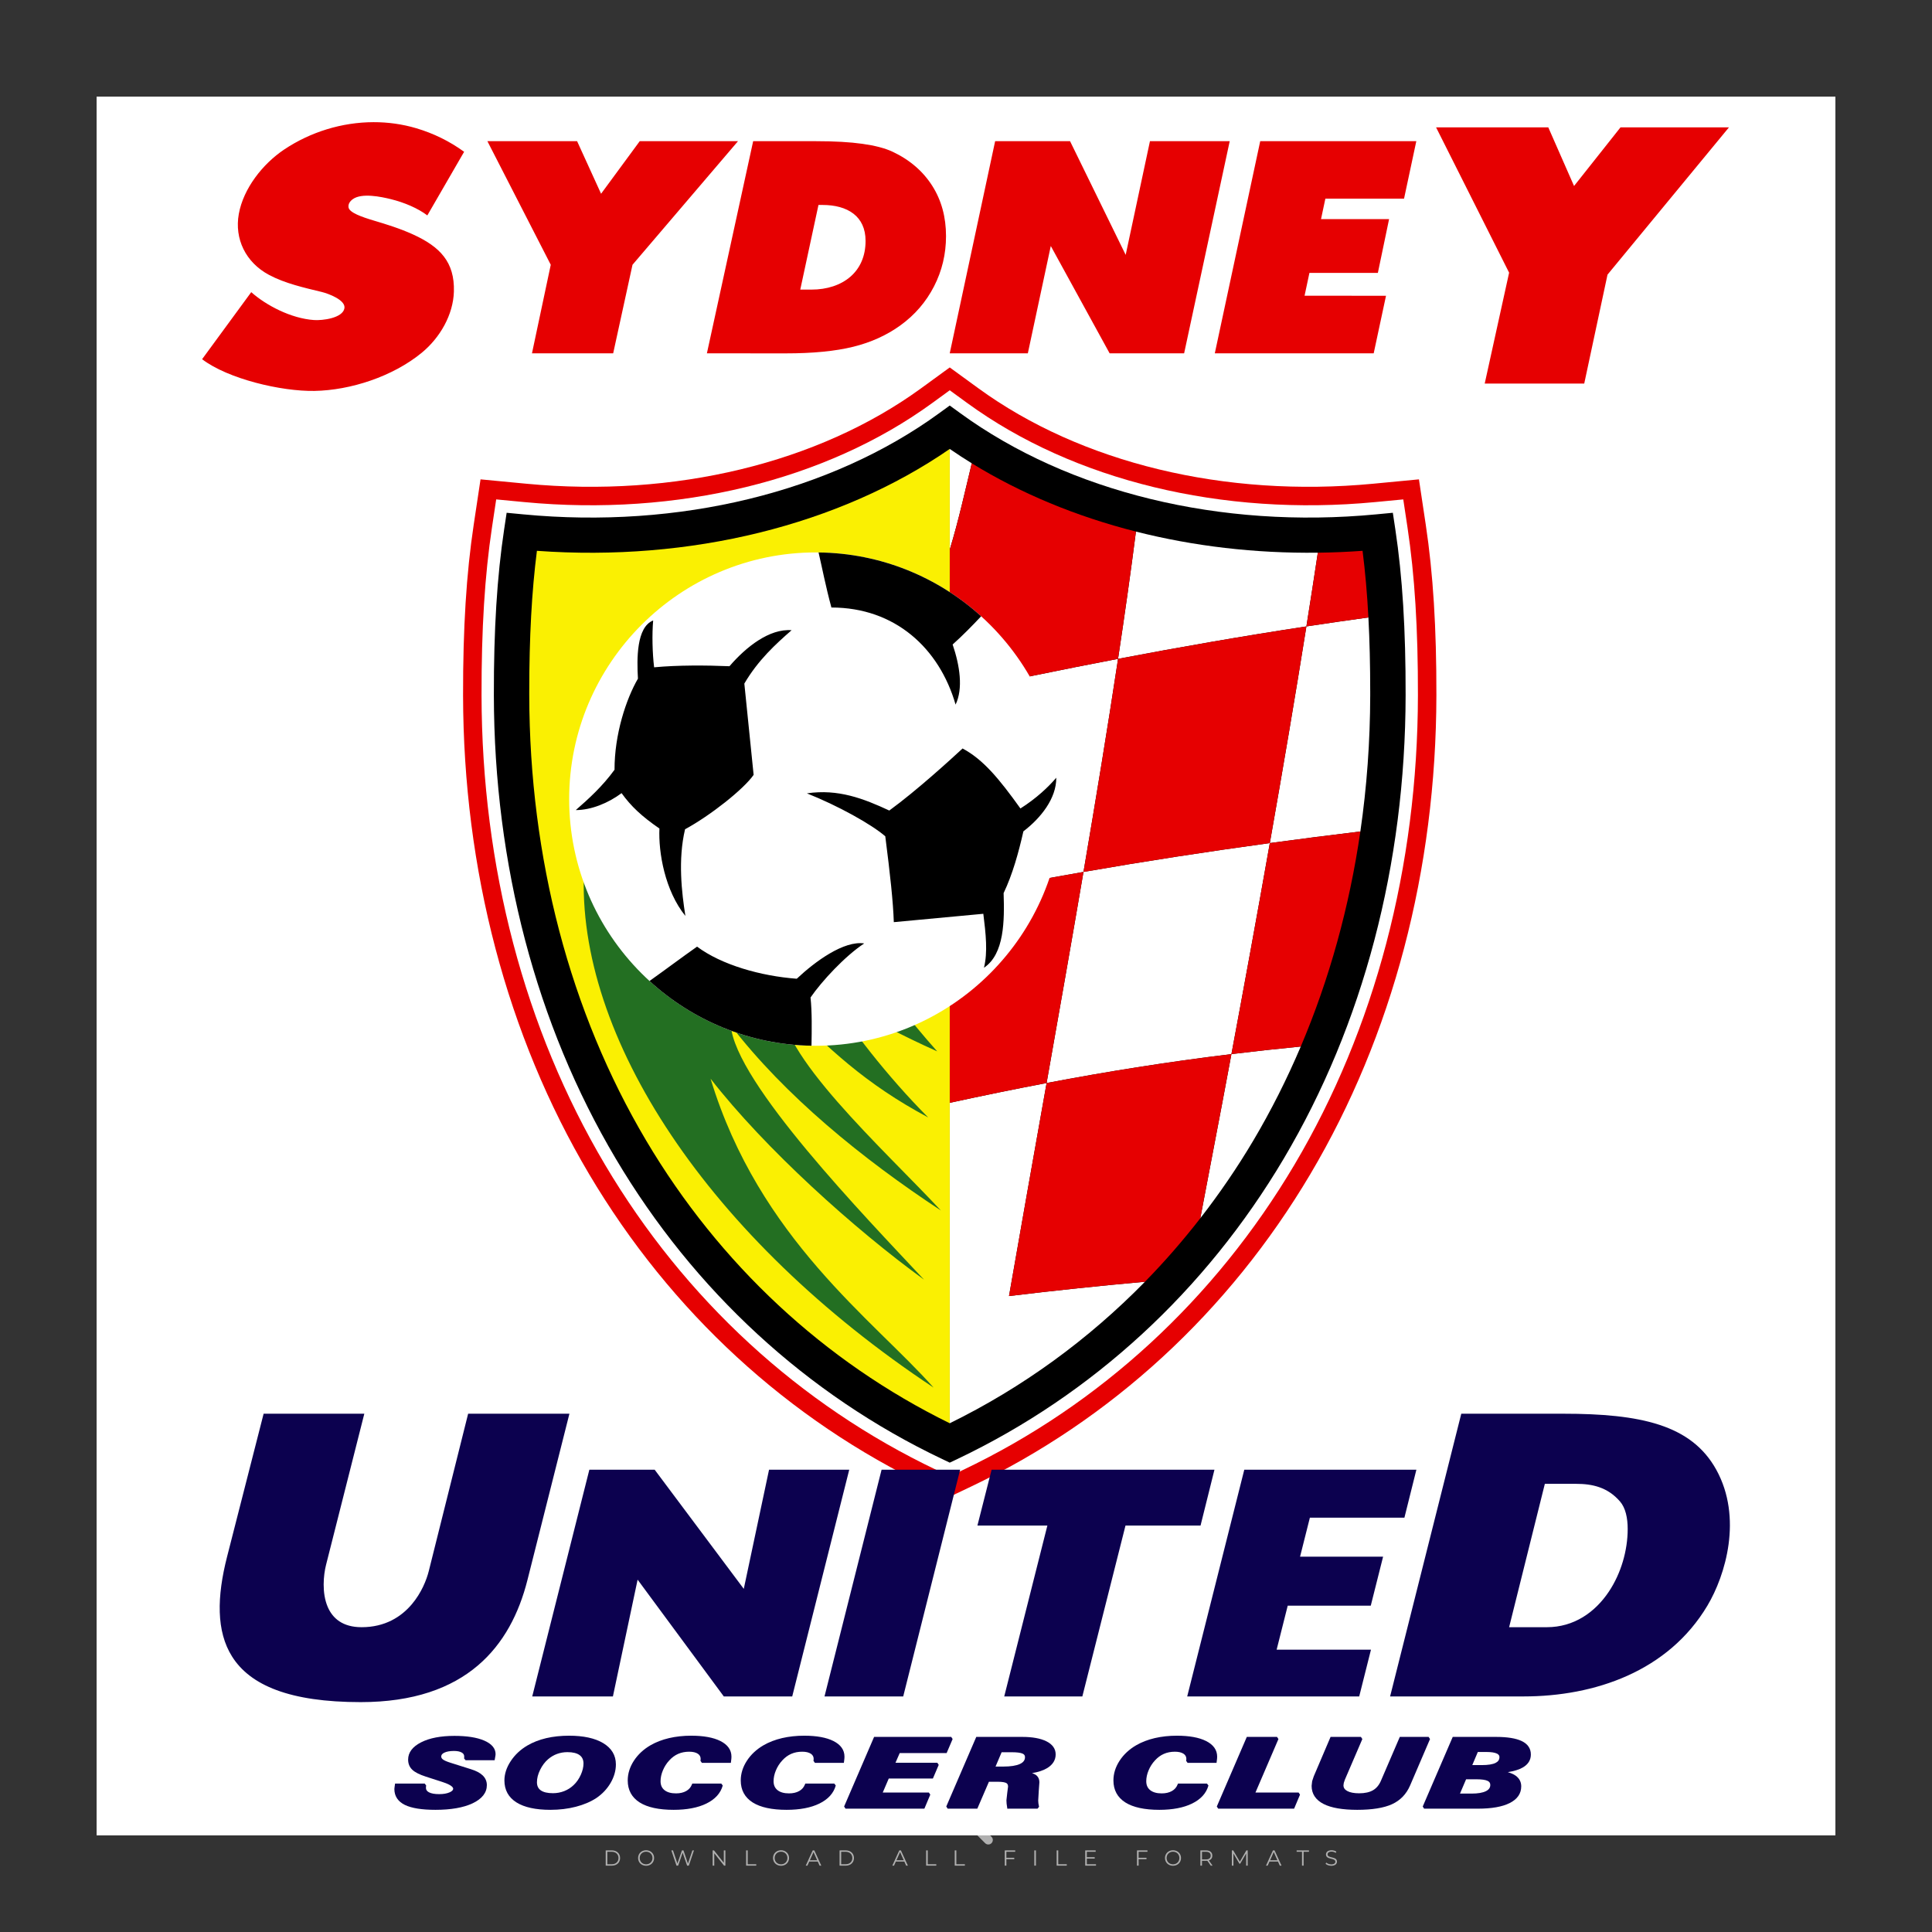
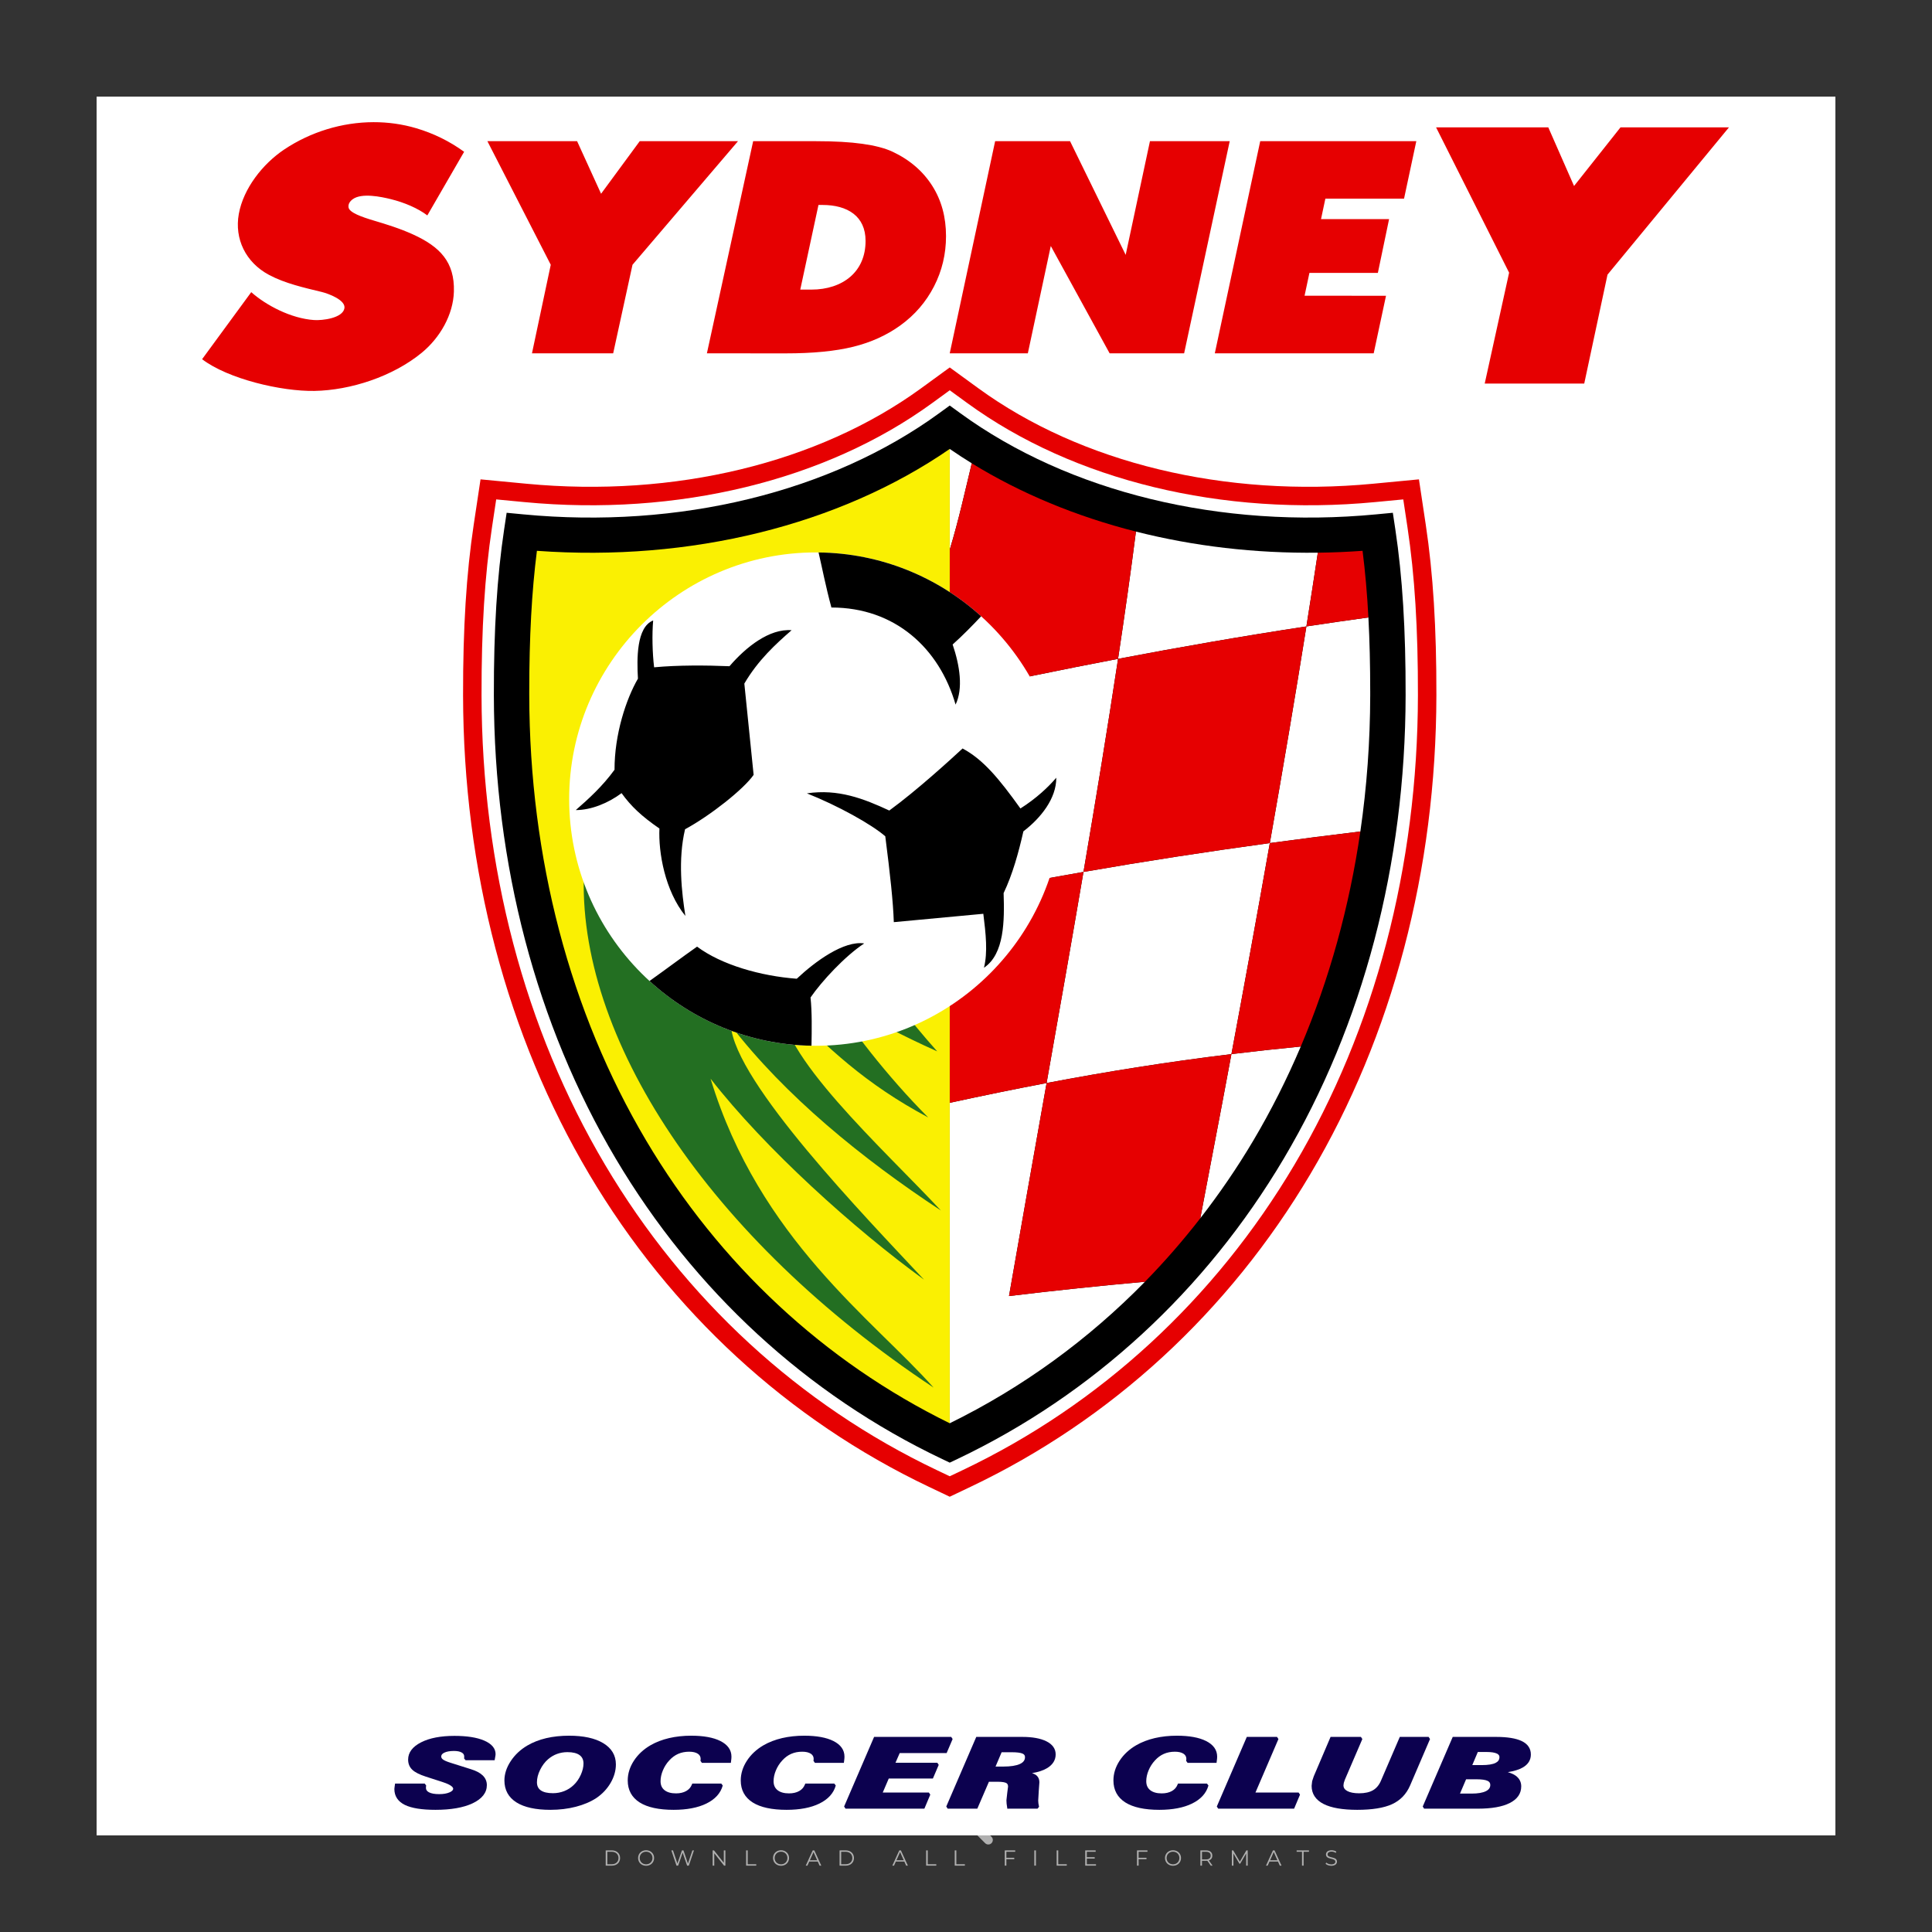
<svg xmlns="http://www.w3.org/2000/svg" version="1.1" id="Layer_1" x="0px" y="0px" viewBox="0 0 500 500" style="enable-background:new 0 0 500 500;" xml:space="preserve">
  <rect x="0" y="0" width="500" height="500" fill="#333333" stroke="none" />
  <g id="watermark_1_">
    <g>
      <g id="watermark" style="opacity:0.61;">
        <g>
          <g>
            <g>
              <g>
                <polygon style="fill:#FFFFFF;" points="213.765,461.172 208.204,474.017 205.268,474.017 199.726,461.172 202.938,461.172          206.846,470.347 210.81,461.172        " />
              </g>
              <g>
                <path style="fill:#FFFFFF;" d="M223.507,469.741h-7.469c0.275,1.23,1.321,1.982,2.826,1.982c1.046,0,1.798-0.312,2.477-0.954         l1.523,1.651c-0.917,1.046-2.294,1.597-4.074,1.597c-3.413,0-5.634-2.147-5.634-5.083c0-2.954,2.257-5.083,5.267-5.083         c2.899,0,5.138,1.945,5.138,5.12C223.562,469.191,223.526,469.503,223.507,469.741 M216.002,468.071h4.863         c-0.202-1.248-1.138-2.055-2.422-2.055C217.139,466.016,216.204,466.805,216.002,468.071" />
              </g>
              <g>
                <path style="fill:#FFFFFF;" d="M224.735,468.934c0-2.973,2.294-5.083,5.505-5.083c2.074,0,3.707,0.899,4.423,2.514         l-2.22,1.193c-0.532-0.936-1.321-1.358-2.221-1.358c-1.45,0-2.587,1.009-2.587,2.734c0,1.725,1.138,2.734,2.587,2.734         c0.899,0,1.688-0.404,2.221-1.358l2.22,1.211c-0.716,1.578-2.349,2.495-4.423,2.495         C227.029,474.017,224.735,471.907,224.735,468.934" />
              </g>
              <g>
                <path style="fill:#FFFFFF;" d="M242.828,473.393c-0.587,0.422-1.45,0.624-2.331,0.624c-2.33,0-3.688-1.193-3.688-3.542         v-4.055h-1.523v-2.202h1.523v-2.404h2.863v2.404h2.459v2.202h-2.459v4.019c0,0.844,0.458,1.303,1.229,1.303         c0.422,0,0.844-0.128,1.156-0.367L242.828,473.393z" />
              </g>
            </g>
            <g>
              <path style="fill:#FFFFFF;" d="M262.474,463.997v2.643c-0.238-0.018-0.422-0.037-0.642-0.037        c-1.578,0-2.624,0.862-2.624,2.753v4.661h-2.863v-9.873h2.734v1.303C259.776,464.493,260.951,463.997,262.474,463.997" />
            </g>
            <g>
              <path style="fill:#FFFFFF;" d="M263.299,472.53l1.009-2.239c1.083,0.789,2.697,1.339,4.239,1.339        c1.762,0,2.477-0.587,2.477-1.376c0-2.404-7.469-0.752-7.469-5.524c0-2.184,1.762-4,5.413-4c1.615,0,3.267,0.385,4.459,1.138        l-0.918,2.257c-1.193-0.679-2.422-1.009-3.56-1.009c-1.761,0-2.44,0.66-2.44,1.468c0,2.367,7.468,0.734,7.468,5.45        c0,2.147-1.78,3.982-5.45,3.982C266.492,474.017,264.437,473.411,263.299,472.53" />
            </g>
            <g>
              <path style="fill:#FFFFFF;" d="M285.428,469.741h-7.469c0.275,1.23,1.321,1.982,2.826,1.982c1.046,0,1.798-0.312,2.477-0.954        l1.523,1.651c-0.918,1.046-2.294,1.597-4.074,1.597c-3.413,0-5.634-2.147-5.634-5.083c0-2.954,2.257-5.083,5.267-5.083        c2.9,0,5.138,1.945,5.138,5.12C285.484,469.191,285.447,469.503,285.428,469.741 M277.923,468.071h4.863        c-0.202-1.248-1.138-2.055-2.422-2.055C279.061,466.016,278.125,466.805,277.923,468.071" />
            </g>
            <g>
-               <path style="fill:#FFFFFF;" d="M297.007,469.741h-7.469c0.275,1.23,1.321,1.982,2.826,1.982c1.046,0,1.798-0.312,2.477-0.954        l1.523,1.651c-0.918,1.046-2.294,1.597-4.074,1.597c-3.413,0-5.634-2.147-5.634-5.083c0-2.954,2.257-5.083,5.267-5.083        c2.899,0,5.138,1.945,5.138,5.12C297.062,469.191,297.025,469.503,297.007,469.741 M289.501,468.071h4.863        c-0.202-1.248-1.138-2.055-2.422-2.055C290.639,466.016,289.703,466.805,289.501,468.071" />
-             </g>
+               </g>
            <g>
              <polygon style="fill:#FFFFFF;" points="303.208,470.145 301.831,471.503 301.831,474.017 298.969,474.017 298.969,460.401         301.831,460.401 301.831,468.108 306.016,464.144 309.429,464.144 305.318,468.328 309.796,474.017 306.327,474.017       " />
            </g>
            <g>
              <path style="fill:#FFFFFF;" d="M256.601,475.359L256.601,475.359l-2.86-2.86c-0.435,0.508-0.953,0.943-1.534,1.284        c-0.092,0.069-0.186,0.136-0.283,0.199l3.027,3.027c0.456,0.456,1.195,0.456,1.65,0        C257.057,476.554,257.057,475.815,256.601,475.359" />
            </g>
            <g>
              <path style="fill:#FFFFFF;" d="M249.984,463.244c0.221-0.173,0.495-0.281,0.797-0.281c0.042,0,0.083,0.002,0.124,0.006        c-0.214-0.156-0.478-0.249-0.764-0.249c-0.395,0-0.744,0.18-0.981,0.458c-0.051,0-0.1,0.006-0.151,0.008        c0.039-0.077,0.064-0.162,0.064-0.255c0-0.234-0.143-0.434-0.346-0.519c0.087,0.126,0.138,0.279,0.138,0.445        c0,0.122-0.031,0.237-0.081,0.341c-2.811,0.201-5.03,2.539-5.03,5.4c0,2.993,2.426,5.42,5.42,5.42        c2.993,0,5.42-2.426,5.42-5.42C254.595,465.879,252.593,463.635,249.984,463.244 M247.983,464.656        c0.435,0,0.844,0.112,1.199,0.309c0.374-0.245,0.82-0.387,1.299-0.387c0.711,0,1.348,0.312,1.784,0.806        c-0.435-0.379-1.004-0.61-1.627-0.61c-0.449,0-0.87,0.12-1.234,0.329c-0.079,0.046-0.156,0.096-0.229,0.15        c-0.065-0.048-0.133-0.093-0.204-0.134c-0.369-0.219-0.8-0.344-1.26-0.344c-0.3,0-0.588,0.054-0.854,0.152        C247.196,464.754,247.578,464.656,247.983,464.656 M251.772,469.098c0.115,0.305,0.181,0.634,0.181,0.979        c0,1.534-1.244,2.777-2.778,2.777c-1.534,0-2.777-1.243-2.777-2.777c0-0.345,0.066-0.674,0.181-0.979        c-0.62-0.382-1.035-1.064-1.035-1.846c0-1.197,0.971-2.168,2.168-2.168c0.565,0,1.078,0.218,1.463,0.572        c0.386-0.354,0.899-0.572,1.464-0.572c1.197,0,2.168,0.971,2.168,2.168C252.807,468.034,252.392,468.716,251.772,469.098" />
            </g>
            <g>
              <path style="fill:#FFFFFF;" d="M251.666,467.061c0,0.497-0.404,0.901-0.901,0.901c-0.497,0-0.901-0.404-0.901-0.901        s0.404-0.901,0.901-0.901c0.101,0,0.197,0.017,0.287,0.047c-0.03,0.062-0.045,0.132-0.045,0.204        c0,0.273,0.221,0.494,0.494,0.494c0.05,0,0.099-0.008,0.146-0.022C251.66,466.941,251.666,467,251.666,467.061" />
            </g>
            <g>
              <path style="fill:#FFFFFF;" d="M248.255,467.061c0,0.376-0.305,0.681-0.681,0.681c-0.376,0-0.681-0.305-0.681-0.681        s0.305-0.681,0.681-0.681c0.076,0,0.149,0.013,0.217,0.035c-0.023,0.047-0.034,0.1-0.034,0.155        c0,0.206,0.167,0.374,0.374,0.374c0.038,0,0.075-0.006,0.11-0.017C248.25,466.97,248.255,467.015,248.255,467.061" />
            </g>
            <g>
              <g>
                <g>
                  <rect x="242.908" y="467.83" style="fill:#FFFFFF;" width="0.616" height="0.616" />
                </g>
                <g>
                  <rect x="254.827" y="467.83" style="fill:#FFFFFF;" width="0.616" height="0.616" />
                </g>
                <g>
                  <path style="fill:#FFFFFF;" d="M255.205,468.082h-0.14c0-3.248-2.642-5.89-5.89-5.89c-3.248,0-5.89,2.642-5.89,5.89h-0.14          c0-1.611,0.627-3.125,1.766-4.264c1.139-1.139,2.653-1.766,4.264-1.766c1.611,0,3.125,0.627,4.264,1.766          C254.578,464.957,255.205,466.471,255.205,468.082" />
                </g>
              </g>
              <g>
                <rect x="248.868" y="461.814" style="fill:#FFFFFF;" width="0.616" height="0.616" />
              </g>
              <g>
                <rect x="244.95" y="462.052" style="fill:#FFFFFF;" width="8.45" height="0.14" />
              </g>
              <g>
-                 <path style="fill:#FFFFFF;" d="M245.174,462.15c0,0.108-0.088,0.196-0.196,0.196c-0.108,0-0.196-0.088-0.196-0.196         c0-0.108,0.088-0.196,0.196-0.196C245.086,461.954,245.174,462.042,245.174,462.15" />
-               </g>
+                 </g>
              <g>
                <path style="fill:#FFFFFF;" d="M253.596,462.15c0,0.108-0.088,0.196-0.196,0.196c-0.108,0-0.196-0.088-0.196-0.196         c0-0.108,0.088-0.196,0.196-0.196C253.509,461.954,253.596,462.042,253.596,462.15" />
              </g>
            </g>
          </g>
          <g>
            <path style="fill:#FFFFFF;" d="M314.356,473.409c0,1.559-2.364,1.559-2.364,0C311.993,471.851,314.356,471.851,314.356,473.409       z" />
          </g>
          <g>
            <g>
              <g>
                <path style="fill:#FFFFFF;" d="M161.739,466.549l1.772,6.088l1.855-6.088h2.215l-2.823,8.14h-2.33l-0.837-2.396l-0.722-2.708         l-0.722,2.708l-0.837,2.396h-2.33l-2.839-8.14h2.231l1.855,6.088l1.756-6.088H161.739z" />
              </g>
              <g>
                <path style="fill:#FFFFFF;" d="M176.713,466.549l1.772,6.088l1.855-6.088h2.215l-2.823,8.14h-2.33l-0.837-2.396l-0.722-2.708         l-0.722,2.708l-0.837,2.396h-2.33l-2.839-8.14h2.231l1.855,6.088l1.756-6.088H176.713z" />
              </g>
              <g>
                <path style="fill:#FFFFFF;" d="M191.687,466.549l1.772,6.088l1.855-6.088h2.215l-2.823,8.14h-2.33l-0.837-2.396l-0.722-2.708         l-0.722,2.708l-0.837,2.396h-2.33l-2.839-8.14h2.231l1.855,6.088l1.756-6.088H191.687z" />
              </g>
            </g>
            <g>
              <path style="fill:#FFFFFF;" d="M200.908,473.52c0,1.559-2.364,1.559-2.364,0C198.545,471.962,200.908,471.962,200.908,473.52z        " />
            </g>
            <g>
              <path style="fill:#FFFFFF;" d="M322.71,473.409c-0.935,0.919-1.919,1.28-3.117,1.28c-2.346,0-4.3-1.411-4.3-4.282        s1.953-4.284,4.3-4.284c1.149,0,2.035,0.329,2.921,1.199l-1.264,1.329c-0.476-0.428-1.066-0.64-1.623-0.64        c-1.346,0-2.33,0.985-2.33,2.396c0,1.542,1.05,2.362,2.297,2.362c0.64,0,1.28-0.18,1.772-0.672L322.71,473.409z" />
            </g>
            <g>
              <path style="fill:#FFFFFF;" d="M331.805,470.472c0,2.33-1.591,4.217-4.217,4.217c-2.626,0-4.201-1.887-4.201-4.217        c0-2.314,1.609-4.217,4.185-4.217C330.149,466.255,331.805,468.158,331.805,470.472z M325.389,470.472        c0,1.231,0.739,2.38,2.199,2.38c1.46,0,2.199-1.149,2.199-2.38c0-1.215-0.854-2.396-2.199-2.396        C326.144,468.077,325.389,469.258,325.389,470.472z" />
            </g>
            <g>
              <path style="fill:#FFFFFF;" d="M338.572,474.689v-4.332c0-1.068-0.559-2.035-1.658-2.035c-1.082,0-1.722,0.967-1.722,2.035        v4.332h-2.003v-8.107h1.855l0.148,0.985c0.426-0.82,1.362-1.116,2.133-1.116c0.969,0,1.937,0.394,2.396,1.51        c0.723-1.149,1.658-1.478,2.708-1.478c2.297,0,3.43,1.412,3.43,3.84v4.365h-2.003v-4.365c0-1.066-0.442-1.97-1.526-1.97        c-1.082,0-1.756,0.935-1.756,2.003v4.332H338.572z" />
            </g>
          </g>
        </g>
      </g>
      <g style="opacity:0.61;">
        <g>
          <g>
            <path style="fill:#FFFFFF;" d="M345.988,431.299c-0.006-1.224-0.959-2.121-2.189-2.14c-0.924-0.014-0.832,0.12-0.834-0.867       c-0.003-1.097-0.007-2.194,0.003-3.292c0.003-0.379-0.112-0.691-0.362-0.976c-2.342-2.668-4.678-5.342-7.019-8.011       c-0.12-0.137-0.275-0.244-0.414-0.366c-6.214,0-12.427,0-18.641,0c-0.794,0.293-1.14,0.868-1.138,1.709       c0.01,3.748,0.004,7.496,0.004,11.243c0,0.556-0.003,0.589-0.55,0.551c-1.497-0.102-2.516,0.986-2.497,2.492       c0.044,3.476,0.013,6.953,0.014,10.429c0.001,1.58,0.867,2.443,2.45,2.449c0.582,0.002,0.582,0.002,0.582,0.6       c0,2.219-0.001,4.438,0.001,6.657c0.001,1.192,0.58,1.771,1.768,1.771c8.013,0.001,16.027,0.001,24.04,0       c1.168,0,1.755-0.583,1.757-1.745c0.002-2.256,0-4.512,0.001-6.768c0-0.512,0.002-0.511,0.52-0.515       c0.271-0.002,0.541,0.008,0.809-0.058c0.996-0.246,1.69-1.044,1.694-2.069C346.003,438.696,346.005,434.997,345.988,431.299z        M317.537,417.162c5.337,0,10.674,0,16.01,0c0.548,0,0.554,0.007,0.554,0.561c0.001,2.243-0.001,4.486,0.001,6.73       c0.001,0.811,0.249,1.059,1.06,1.059c1.91,0.001,3.821,0,5.731,0.001c0.458,0,0.479,0.021,0.481,0.483       c0.003,0.887,0.002,1.775,0,2.662c-0.001,0.477-0.024,0.498-0.504,0.499c-3.895,0.001-7.79,0-11.684,0       c-3.882,0-7.765,0-11.647,0c-0.55,0-0.552-0.001-0.552-0.561c-0.001-3.624-0.001-7.247,0-10.871       C316.987,417.166,316.991,417.162,317.537,417.162z M340.822,451.579c-3.883,0.001-7.766,0-11.65,0c-3.871,0-7.742,0-11.613,0       c-0.572,0-0.574-0.002-0.574-0.579c-0.001-1.997-0.001-3.994,0.001-5.991c0-0.464,0.023-0.486,0.478-0.487       c7.803-0.001,15.607-0.001,23.41,0c0.478,0,0.499,0.02,0.499,0.503c0.002,1.997,0.001,3.994,0,5.991       C341.375,451.574,341.37,451.579,340.822,451.579z" />
          </g>
          <g>
            <g>
              <rect x="327.418" y="417.053" style="fill:#FFFFFF;" width="1.757" height="1.054" />
            </g>
            <g>
              <rect x="325.662" y="418.107" style="fill:#FFFFFF;" width="1.757" height="1.054" />
            </g>
            <g>
              <rect x="327.418" y="419.161" style="fill:#FFFFFF;" width="1.757" height="1.054" />
            </g>
            <g>
              <rect x="325.662" y="420.215" style="fill:#FFFFFF;" width="1.757" height="1.054" />
            </g>
            <g>
              <rect x="327.418" y="421.269" style="fill:#FFFFFF;" width="1.757" height="1.054" />
            </g>
            <g>
              <rect x="325.662" y="422.323" style="fill:#FFFFFF;" width="1.757" height="1.054" />
            </g>
            <g>
              <rect x="327.418" y="423.378" style="fill:#FFFFFF;" width="1.757" height="1.054" />
            </g>
            <g>
              <rect x="325.662" y="424.432" style="fill:#FFFFFF;" width="1.757" height="1.054" />
            </g>
            <g>
              <rect x="327.418" y="425.486" style="fill:#FFFFFF;" width="1.757" height="1.054" />
            </g>
            <g>
              <rect x="325.662" y="426.54" style="fill:#FFFFFF;" width="1.757" height="1.054" />
            </g>
            <g>
              <rect x="327.418" y="427.594" style="fill:#FFFFFF;" width="1.757" height="1.054" />
            </g>
            <g>
              <rect x="325.662" y="428.648" style="fill:#FFFFFF;" width="1.757" height="1.054" />
            </g>
          </g>
        </g>
        <g>
          <path style="fill:#FFFFFF;" d="M187.637,431.299c-0.006-1.224-0.959-2.121-2.189-2.14c-0.924-0.014-0.832,0.12-0.834-0.867      c-0.003-1.097-0.007-2.194,0.003-3.292c0.003-0.379-0.112-0.691-0.362-0.976c-2.342-2.668-4.678-5.342-7.019-8.011      c-0.12-0.137-0.275-0.244-0.414-0.366c-6.214,0-12.427,0-18.641,0c-0.794,0.293-1.14,0.868-1.138,1.709      c0.01,3.748,0.004,7.496,0.004,11.243c0,0.556-0.003,0.589-0.55,0.551c-1.497-0.102-2.516,0.986-2.497,2.492      c0.044,3.476,0.013,6.953,0.014,10.429c0.001,1.58,0.867,2.443,2.45,2.449c0.582,0.002,0.582,0.002,0.582,0.6      c0,2.219-0.001,4.438,0.001,6.657c0.001,1.192,0.58,1.771,1.768,1.771c8.013,0.001,16.027,0.001,24.04,0      c1.168,0,1.755-0.583,1.757-1.745c0.002-2.256,0-4.512,0.001-6.768c0-0.512,0.002-0.511,0.52-0.515      c0.271-0.002,0.541,0.008,0.809-0.058c0.996-0.246,1.69-1.044,1.694-2.069C187.652,438.696,187.655,434.997,187.637,431.299z       M159.187,417.162c5.337,0,10.674,0,16.01,0c0.548,0,0.554,0.007,0.554,0.561c0.001,2.243-0.001,4.486,0.001,6.73      c0.001,0.811,0.249,1.059,1.06,1.059c1.91,0.001,3.821,0,5.731,0.001c0.458,0,0.479,0.021,0.481,0.483      c0.003,0.887,0.002,1.775,0,2.662c-0.001,0.477-0.024,0.498-0.504,0.499c-3.895,0.001-7.79,0-11.684,0      c-3.882,0-7.765,0-11.647,0c-0.55,0-0.552-0.001-0.552-0.561c-0.001-3.624-0.001-7.247,0-10.871      C158.636,417.166,158.64,417.162,159.187,417.162z M182.472,451.579c-3.883,0.001-7.766,0-11.65,0c-3.871,0-7.742,0-11.613,0      c-0.572,0-0.574-0.002-0.574-0.579c-0.001-1.997-0.001-3.994,0.001-5.991c0-0.464,0.023-0.486,0.478-0.487      c7.803-0.001,15.607-0.001,23.41,0c0.478,0,0.499,0.02,0.499,0.503c0.002,1.997,0.001,3.994,0,5.991      C183.024,451.574,183.019,451.579,182.472,451.579z" />
        </g>
        <g>
          <path style="fill:#FFFFFF;" d="M159.779,440.669v-7.897h2.779c0.375,0,0.726,0.061,1.053,0.182      c0.327,0.121,0.612,0.292,0.855,0.513c0.242,0.221,0.434,0.483,0.573,0.789c0.14,0.305,0.21,0.642,0.21,1.009      c0,0.375-0.07,0.715-0.21,1.02c-0.14,0.305-0.331,0.568-0.573,0.789c-0.243,0.221-0.528,0.392-0.855,0.513      c-0.327,0.121-0.678,0.182-1.053,0.182h-1.29v2.901H159.779z M162.58,436.356c0.39,0,0.684-0.111,0.882-0.331      c0.199-0.22,0.298-0.474,0.298-0.761c0-0.14-0.024-0.276-0.072-0.408c-0.048-0.132-0.121-0.248-0.221-0.347      c-0.099-0.099-0.223-0.178-0.37-0.237c-0.147-0.059-0.32-0.089-0.518-0.089h-1.312v2.173H162.58z" />
          <path style="fill:#FFFFFF;" d="M166.308,432.771h1.731l3.177,5.294h0.088l-0.088-1.522v-3.772h1.478v7.897h-1.566l-3.353-5.592      h-0.088l0.088,1.522v4.07h-1.467V432.771z" />
          <path style="fill:#FFFFFF;" d="M177.922,436.334h3.872c0.022,0.089,0.04,0.195,0.055,0.32c0.014,0.125,0.022,0.25,0.022,0.375      c0,0.507-0.077,0.985-0.231,1.434c-0.154,0.449-0.397,0.849-0.728,1.202c-0.353,0.375-0.776,0.666-1.268,0.871      c-0.493,0.206-1.055,0.309-1.688,0.309c-0.574,0-1.114-0.103-1.622-0.309c-0.507-0.206-0.948-0.492-1.323-0.86      c-0.375-0.367-0.673-0.803-0.894-1.307c-0.221-0.504-0.331-1.053-0.331-1.649c0-0.595,0.11-1.145,0.331-1.649      c0.221-0.504,0.518-0.939,0.894-1.307c0.375-0.367,0.816-0.654,1.323-0.86c0.507-0.206,1.048-0.309,1.622-0.309      c0.64,0,1.211,0.11,1.715,0.331c0.504,0.221,0.935,0.526,1.296,0.915l-1.025,1.004c-0.258-0.272-0.544-0.48-0.861-0.623      c-0.316-0.143-0.695-0.215-1.136-0.215c-0.361,0-0.703,0.065-1.026,0.193c-0.324,0.129-0.607,0.311-0.85,0.546      c-0.242,0.235-0.436,0.52-0.579,0.855c-0.143,0.335-0.215,0.708-0.215,1.119c0,0.412,0.072,0.785,0.215,1.12      c0.143,0.335,0.338,0.62,0.584,0.855c0.246,0.235,0.531,0.418,0.855,0.546c0.323,0.129,0.669,0.193,1.037,0.193      c0.419,0,0.773-0.061,1.064-0.182c0.29-0.121,0.538-0.278,0.744-0.469c0.148-0.132,0.275-0.3,0.381-0.502      c0.106-0.202,0.189-0.428,0.248-0.678h-2.482V436.334z" />
        </g>
        <g>
          <path style="fill:#FFFFFF;" d="M224.019,431.299c-0.006-1.224-0.959-2.121-2.189-2.14c-0.924-0.014-0.832,0.12-0.834-0.867      c-0.003-1.097-0.007-2.194,0.003-3.292c0.003-0.379-0.112-0.691-0.362-0.976c-2.342-2.668-4.678-5.342-7.019-8.011      c-0.12-0.137-0.275-0.244-0.414-0.366c-6.214,0-12.427,0-18.641,0c-0.794,0.293-1.14,0.868-1.138,1.709      c0.01,3.748,0.004,7.496,0.004,11.243c0,0.556-0.003,0.589-0.55,0.551c-1.497-0.102-2.516,0.986-2.497,2.492      c0.044,3.476,0.013,6.953,0.014,10.429c0.001,1.58,0.867,2.443,2.45,2.449c0.582,0.002,0.582,0.002,0.582,0.6      c0,2.219-0.001,4.438,0.001,6.657c0.001,1.192,0.58,1.771,1.768,1.771c8.013,0.001,16.027,0.001,24.04,0      c1.168,0,1.755-0.583,1.757-1.745c0.002-2.256,0-4.512,0.001-6.768c0-0.512,0.002-0.511,0.52-0.515      c0.271-0.002,0.541,0.008,0.809-0.058c0.997-0.246,1.69-1.044,1.694-2.069C224.034,438.696,224.036,434.997,224.019,431.299z       M195.568,417.162c5.337,0,10.674,0,16.01,0c0.548,0,0.554,0.007,0.554,0.561c0.001,2.243-0.001,4.486,0.001,6.73      c0.001,0.811,0.249,1.059,1.06,1.059c1.91,0.001,3.821,0,5.731,0.001c0.458,0,0.479,0.021,0.481,0.483      c0.003,0.887,0.002,1.775,0,2.662c-0.001,0.477-0.024,0.498-0.504,0.499c-3.895,0.001-7.79,0-11.684,0      c-3.882,0-7.765,0-11.647,0c-0.55,0-0.552-0.001-0.552-0.561c-0.001-3.624-0.001-7.247,0-10.871      C195.018,417.166,195.022,417.162,195.568,417.162z M218.854,451.579c-3.883,0.001-7.766,0-11.65,0c-3.871,0-7.742,0-11.613,0      c-0.572,0-0.574-0.002-0.574-0.579c-0.001-1.997-0.001-3.994,0.001-5.991c0-0.464,0.023-0.486,0.478-0.487      c7.803-0.001,15.607-0.001,23.41,0c0.478,0,0.499,0.02,0.499,0.503c0.002,1.997,0.001,3.994,0,5.991      C219.406,451.574,219.401,451.579,218.854,451.579z" />
        </g>
        <g>
          <path style="fill:#FFFFFF;" d="M205.111,432.771h1.699l2.967,7.897h-1.644l-0.651-1.886h-3.044l-0.651,1.886h-1.643      L205.111,432.771z M206.997,437.415l-0.706-1.974l-0.287-0.96h-0.088l-0.287,0.96l-0.706,1.974H206.997z" />
          <path style="fill:#FFFFFF;" d="M211.331,434.536c-0.125,0-0.245-0.024-0.359-0.072c-0.114-0.048-0.213-0.114-0.298-0.199      c-0.084-0.084-0.151-0.182-0.198-0.292c-0.048-0.11-0.072-0.232-0.072-0.364s0.024-0.254,0.072-0.364      c0.048-0.11,0.114-0.208,0.198-0.292c0.084-0.084,0.184-0.151,0.298-0.198c0.114-0.048,0.233-0.072,0.359-0.072      c0.257,0,0.478,0.09,0.662,0.27c0.184,0.181,0.276,0.399,0.276,0.656s-0.092,0.476-0.276,0.656      C211.809,434.446,211.589,434.536,211.331,434.536z M210.615,440.669v-5.404h1.445v5.404H210.615z" />
        </g>
        <g>
-           <path style="fill:#FFFFFF;" d="M261.044,431.299c-0.006-1.224-0.959-2.121-2.189-2.14c-0.924-0.014-0.832,0.12-0.834-0.867      c-0.003-1.097-0.007-2.194,0.003-3.292c0.003-0.379-0.112-0.691-0.362-0.976c-2.342-2.668-4.678-5.342-7.019-8.011      c-0.12-0.137-0.275-0.244-0.414-0.366c-6.214,0-12.427,0-18.641,0c-0.794,0.293-1.14,0.868-1.138,1.709      c0.01,3.748,0.004,7.496,0.004,11.243c0,0.556-0.003,0.589-0.55,0.551c-1.497-0.102-2.516,0.986-2.497,2.492      c0.044,3.476,0.013,6.953,0.014,10.429c0.001,1.58,0.867,2.443,2.45,2.449c0.582,0.002,0.582,0.002,0.582,0.6      c0,2.219-0.001,4.438,0.001,6.657c0.001,1.192,0.58,1.771,1.768,1.771c8.013,0.001,16.027,0.001,24.04,0      c1.168,0,1.755-0.583,1.757-1.745c0.002-2.256,0-4.512,0.001-6.768c0-0.512,0.002-0.511,0.52-0.515      c0.271-0.002,0.541,0.008,0.809-0.058c0.996-0.246,1.69-1.044,1.694-2.069C261.059,438.696,261.061,434.997,261.044,431.299z       M232.593,417.162c5.337,0,10.674,0,16.01,0c0.548,0,0.554,0.007,0.554,0.561c0.001,2.243-0.001,4.486,0.001,6.73      c0.001,0.811,0.249,1.059,1.06,1.059c1.91,0.001,3.821,0,5.731,0.001c0.458,0,0.479,0.021,0.481,0.483      c0.003,0.887,0.002,1.775,0,2.662c-0.001,0.477-0.024,0.498-0.504,0.499c-3.895,0.001-7.79,0-11.684,0      c-3.882,0-7.765,0-11.647,0c-0.55,0-0.552-0.001-0.552-0.561c-0.001-3.624-0.001-7.247,0-10.871      C232.042,417.166,232.047,417.162,232.593,417.162z M255.878,451.579c-3.883,0.001-7.766,0-11.65,0c-3.871,0-7.742,0-11.613,0      c-0.572,0-0.574-0.002-0.574-0.579c-0.001-1.997-0.001-3.994,0.001-5.991c0-0.464,0.023-0.486,0.478-0.487      c7.803-0.001,15.607-0.001,23.41,0c0.478,0,0.499,0.02,0.499,0.503c0.002,1.997,0.001,3.994,0,5.991      C256.431,451.574,256.426,451.579,255.878,451.579z" />
-         </g>
+           </g>
        <g>
          <path style="fill:#FFFFFF;" d="M236.361,440.845c-0.338,0-0.662-0.048-0.971-0.143c-0.309-0.095-0.592-0.239-0.849-0.43      c-0.257-0.191-0.481-0.425-0.673-0.7c-0.191-0.276-0.342-0.597-0.452-0.965l1.401-0.551c0.103,0.397,0.283,0.726,0.54,0.987      c0.257,0.261,0.596,0.392,1.015,0.392c0.154,0,0.303-0.02,0.447-0.061c0.143-0.04,0.272-0.099,0.386-0.176      s0.204-0.175,0.27-0.292c0.066-0.118,0.099-0.254,0.099-0.408c0-0.147-0.026-0.279-0.077-0.397      c-0.051-0.117-0.138-0.227-0.259-0.331c-0.121-0.103-0.28-0.202-0.475-0.298c-0.195-0.095-0.435-0.195-0.722-0.298l-0.485-0.176      c-0.213-0.073-0.429-0.173-0.645-0.298c-0.217-0.125-0.413-0.276-0.59-0.452c-0.177-0.176-0.322-0.384-0.436-0.623      c-0.114-0.239-0.171-0.509-0.171-0.81c0-0.309,0.06-0.597,0.182-0.866c0.121-0.268,0.294-0.503,0.518-0.706      c0.224-0.202,0.492-0.36,0.805-0.474s0.66-0.171,1.042-0.171c0.397,0,0.74,0.053,1.031,0.16      c0.291,0.107,0.537,0.243,0.739,0.408c0.202,0.165,0.366,0.348,0.491,0.546c0.125,0.199,0.217,0.386,0.276,0.563l-1.312,0.551      c-0.074-0.221-0.208-0.419-0.402-0.596c-0.195-0.176-0.462-0.265-0.8-0.265c-0.324,0-0.592,0.075-0.805,0.226      c-0.213,0.151-0.32,0.348-0.32,0.59c0,0.235,0.103,0.436,0.309,0.601c0.206,0.165,0.533,0.325,0.982,0.48l0.497,0.165      c0.316,0.111,0.605,0.237,0.866,0.381c0.261,0.143,0.485,0.314,0.673,0.513c0.187,0.199,0.331,0.425,0.43,0.678      c0.1,0.254,0.149,0.546,0.149,0.877c0,0.412-0.083,0.767-0.248,1.064c-0.165,0.298-0.377,0.542-0.634,0.734      c-0.258,0.191-0.548,0.335-0.872,0.43C236.986,440.797,236.67,440.845,236.361,440.845z" />
          <path style="fill:#FFFFFF;" d="M239.516,432.771h1.61l1.633,4.754l0.287,1.015h0.088l0.309-1.015l1.699-4.754h1.61l-2.879,7.897      h-1.566L239.516,432.771z" />
          <path style="fill:#FFFFFF;" d="M251.097,436.334h3.871c0.022,0.089,0.04,0.195,0.055,0.32c0.015,0.125,0.023,0.25,0.023,0.375      c0,0.507-0.078,0.985-0.232,1.434c-0.154,0.449-0.397,0.849-0.728,1.202c-0.353,0.375-0.775,0.666-1.268,0.871      c-0.493,0.206-1.055,0.309-1.688,0.309c-0.574,0-1.114-0.103-1.621-0.309c-0.507-0.206-0.949-0.492-1.324-0.86      c-0.375-0.367-0.673-0.803-0.894-1.307c-0.22-0.504-0.331-1.053-0.331-1.649c0-0.595,0.11-1.145,0.331-1.649      c0.221-0.504,0.518-0.939,0.894-1.307c0.375-0.367,0.816-0.654,1.324-0.86c0.507-0.206,1.047-0.309,1.621-0.309      c0.64,0,1.211,0.11,1.715,0.331c0.504,0.221,0.936,0.526,1.296,0.915l-1.026,1.004c-0.257-0.272-0.544-0.48-0.861-0.623      c-0.316-0.143-0.694-0.215-1.136-0.215c-0.36,0-0.702,0.065-1.026,0.193c-0.323,0.129-0.607,0.311-0.849,0.546      c-0.243,0.235-0.436,0.52-0.579,0.855c-0.143,0.335-0.215,0.708-0.215,1.119c0,0.412,0.072,0.785,0.215,1.12      c0.143,0.335,0.338,0.62,0.585,0.855c0.246,0.235,0.531,0.418,0.854,0.546c0.324,0.129,0.669,0.193,1.037,0.193      c0.419,0,0.774-0.061,1.064-0.182c0.29-0.121,0.539-0.278,0.745-0.469c0.147-0.132,0.274-0.3,0.38-0.502      c0.107-0.202,0.189-0.428,0.248-0.678h-2.482V436.334z" />
        </g>
        <g>
          <path style="fill:#FFFFFF;" d="M297.3,431.299c-0.006-1.224-0.959-2.121-2.189-2.14c-0.924-0.014-0.832,0.12-0.834-0.867      c-0.003-1.097-0.007-2.194,0.003-3.292c0.003-0.379-0.112-0.691-0.362-0.976c-2.342-2.668-4.678-5.342-7.019-8.011      c-0.12-0.137-0.275-0.244-0.414-0.366c-6.214,0-12.427,0-18.641,0c-0.794,0.293-1.14,0.868-1.138,1.709      c0.01,3.748,0.004,7.496,0.004,11.243c0,0.556-0.003,0.589-0.55,0.551c-1.497-0.102-2.516,0.986-2.497,2.492      c0.044,3.476,0.013,6.953,0.014,10.429c0.001,1.58,0.867,2.443,2.45,2.449c0.582,0.002,0.582,0.002,0.582,0.6      c0,2.219-0.001,4.438,0.001,6.657c0.001,1.192,0.58,1.771,1.768,1.771c8.013,0.001,16.027,0.001,24.04,0      c1.168,0,1.755-0.583,1.757-1.745c0.002-2.256,0-4.512,0.001-6.768c0-0.512,0.002-0.511,0.52-0.515      c0.271-0.002,0.541,0.008,0.809-0.058c0.996-0.246,1.69-1.044,1.694-2.069C297.315,438.696,297.318,434.997,297.3,431.299z       M268.85,417.162c5.337,0,10.674,0,16.01,0c0.548,0,0.554,0.007,0.554,0.561c0.001,2.243-0.001,4.486,0.001,6.73      c0.001,0.811,0.249,1.059,1.06,1.059c1.91,0.001,3.821,0,5.731,0.001c0.458,0,0.479,0.021,0.481,0.483      c0.003,0.887,0.002,1.775,0,2.662c-0.001,0.477-0.024,0.498-0.504,0.499c-3.895,0.001-7.79,0-11.684,0      c-3.882,0-7.765,0-11.647,0c-0.55,0-0.552-0.001-0.552-0.561c-0.001-3.624-0.001-7.247,0-10.871      C268.299,417.166,268.303,417.162,268.85,417.162z M292.135,451.579c-3.883,0.001-7.766,0-11.65,0c-3.871,0-7.742,0-11.613,0      c-0.572,0-0.574-0.002-0.574-0.579c-0.001-1.997-0.001-3.994,0.001-5.991c0-0.464,0.023-0.486,0.478-0.487      c7.803-0.001,15.607-0.001,23.41,0c0.478,0,0.499,0.02,0.499,0.503c0.001,1.997,0.001,3.994,0,5.991      C292.687,451.574,292.682,451.579,292.135,451.579z" />
        </g>
        <g>
          <path style="fill:#FFFFFF;" d="M272.966,434.183v1.831h3.165v1.412h-3.165v1.831h3.518v1.412h-5.007v-7.897h5.007v1.412H272.966      z" />
          <path style="fill:#FFFFFF;" d="M277.852,440.669v-7.897h2.779c0.375,0,0.726,0.061,1.053,0.182      c0.327,0.121,0.612,0.292,0.855,0.513c0.243,0.221,0.434,0.483,0.574,0.789c0.14,0.305,0.209,0.642,0.209,1.009      c0,0.375-0.07,0.715-0.209,1.02c-0.14,0.305-0.331,0.568-0.574,0.789c-0.243,0.221-0.528,0.392-0.855,0.513      c-0.327,0.121-0.678,0.182-1.053,0.182h-1.29v2.901H277.852z M280.653,436.356c0.389,0,0.684-0.111,0.882-0.331      c0.199-0.22,0.298-0.474,0.298-0.761c0-0.14-0.024-0.276-0.072-0.408c-0.048-0.132-0.121-0.248-0.221-0.347      c-0.099-0.099-0.222-0.178-0.37-0.237c-0.147-0.059-0.32-0.089-0.518-0.089h-1.312v2.173H280.653z" />
          <path style="fill:#FFFFFF;" d="M286.797,440.845c-0.338,0-0.662-0.048-0.971-0.143c-0.309-0.095-0.592-0.239-0.849-0.43      c-0.257-0.191-0.482-0.425-0.673-0.7c-0.191-0.276-0.342-0.597-0.452-0.965l1.401-0.551c0.103,0.397,0.283,0.726,0.541,0.987      c0.257,0.261,0.595,0.392,1.015,0.392c0.154,0,0.303-0.02,0.447-0.061c0.143-0.04,0.272-0.099,0.386-0.176      c0.114-0.077,0.204-0.175,0.27-0.292c0.066-0.118,0.1-0.254,0.1-0.408c0-0.147-0.026-0.279-0.077-0.397      c-0.051-0.117-0.138-0.227-0.259-0.331c-0.121-0.103-0.279-0.202-0.474-0.298c-0.195-0.095-0.436-0.195-0.723-0.298      l-0.485-0.176c-0.213-0.073-0.428-0.173-0.645-0.298c-0.217-0.125-0.414-0.276-0.59-0.452c-0.176-0.176-0.322-0.384-0.436-0.623      c-0.114-0.239-0.171-0.509-0.171-0.81c0-0.309,0.061-0.597,0.182-0.866c0.121-0.268,0.294-0.503,0.518-0.706      c0.224-0.202,0.493-0.36,0.805-0.474c0.312-0.114,0.66-0.171,1.042-0.171c0.397,0,0.741,0.053,1.031,0.16      c0.29,0.107,0.537,0.243,0.739,0.408c0.202,0.165,0.365,0.348,0.491,0.546c0.125,0.199,0.217,0.386,0.276,0.563l-1.312,0.551      c-0.074-0.221-0.208-0.419-0.403-0.596c-0.195-0.176-0.462-0.265-0.799-0.265c-0.324,0-0.592,0.075-0.805,0.226      c-0.213,0.151-0.32,0.348-0.32,0.59c0,0.235,0.103,0.436,0.309,0.601c0.206,0.165,0.533,0.325,0.982,0.48l0.496,0.165      c0.316,0.111,0.605,0.237,0.866,0.381c0.261,0.143,0.485,0.314,0.673,0.513c0.187,0.199,0.331,0.425,0.43,0.678      c0.099,0.254,0.149,0.546,0.149,0.877c0,0.412-0.083,0.767-0.248,1.064c-0.165,0.298-0.377,0.542-0.634,0.734      c-0.258,0.191-0.548,0.335-0.872,0.43C287.422,440.797,287.105,440.845,286.797,440.845z" />
        </g>
        <g>
          <path style="fill:#FFFFFF;" d="M321.394,439.168l4.004-4.985h-3.827v-1.412h5.559v1.5l-3.96,4.985h4.004v1.412h-5.779V439.168z" />
          <path style="fill:#FFFFFF;" d="M328.409,432.771h1.489v7.897h-1.489V432.771z" />
          <path style="fill:#FFFFFF;" d="M331.486,440.669v-7.897h2.779c0.375,0,0.726,0.061,1.053,0.182      c0.327,0.121,0.612,0.292,0.855,0.513s0.434,0.483,0.574,0.789c0.14,0.305,0.209,0.642,0.209,1.009      c0,0.375-0.07,0.715-0.209,1.02c-0.14,0.305-0.331,0.568-0.574,0.789c-0.243,0.221-0.528,0.392-0.855,0.513      c-0.327,0.121-0.678,0.182-1.053,0.182h-1.29v2.901H331.486z M334.288,436.356c0.389,0,0.684-0.111,0.882-0.331      c0.199-0.22,0.298-0.474,0.298-0.761c0-0.14-0.024-0.276-0.072-0.408c-0.048-0.132-0.121-0.248-0.221-0.347      c-0.099-0.099-0.222-0.178-0.37-0.237c-0.147-0.059-0.32-0.089-0.518-0.089h-1.312v2.173H334.288z" />
        </g>
      </g>
      <g style="opacity:0.61;">
        <path style="fill:#FFFFFF;" d="M300.133,433.27h9.067v2.242h-9.067V433.27z M300.133,437.136h9.067v2.243h-9.067V437.136z" />
      </g>
    </g>
    <g style="opacity:0.61;">
      <path style="fill:#FFFFFF;" d="M156.756,478.878h1.607c1.263,0,2.114,0.812,2.114,1.974c0,1.161-0.851,1.973-2.114,1.973h-1.607    V478.878z M158.34,482.464c1.049,0,1.725-0.665,1.725-1.612c0-0.947-0.677-1.613-1.725-1.613h-1.167v3.225H158.34z" />
      <path style="fill:#FFFFFF;" d="M165.139,480.851c0-1.15,0.879-2.007,2.075-2.007c1.184,0,2.069,0.851,2.069,2.007    c0,1.156-0.885,2.007-2.069,2.007C166.019,482.858,165.139,482.002,165.139,480.851z M168.866,480.851    c0-0.942-0.705-1.635-1.652-1.635c-0.953,0-1.663,0.693-1.663,1.635c0,0.941,0.71,1.635,1.663,1.635    C168.162,482.486,168.866,481.793,168.866,480.851z" />
      <path style="fill:#FFFFFF;" d="M179.596,478.878l-1.331,3.947h-0.44l-1.156-3.366l-1.161,3.366h-0.434l-1.331-3.947h0.429    l1.139,3.394l1.178-3.394h0.389l1.161,3.411l1.156-3.411H179.596z" />
      <path style="fill:#FFFFFF;" d="M187.731,478.878v3.947h-0.344l-2.537-3.202v3.202h-0.417v-3.947h0.344l2.543,3.203v-3.203H187.731    z" />
      <path style="fill:#FFFFFF;" d="M193.093,478.878h0.417v3.586h2.21v0.361h-2.627V478.878z" />
      <path style="fill:#FFFFFF;" d="M200.061,480.851c0-1.15,0.879-2.007,2.075-2.007c1.184,0,2.069,0.851,2.069,2.007    c0,1.156-0.885,2.007-2.069,2.007C200.941,482.858,200.061,482.002,200.061,480.851z M203.788,480.851    c0-0.942-0.705-1.635-1.652-1.635c-0.953,0-1.663,0.693-1.663,1.635c0,0.941,0.71,1.635,1.663,1.635    C203.083,482.486,203.788,481.793,203.788,480.851z" />
      <path style="fill:#FFFFFF;" d="M211.636,481.77h-2.199l-0.474,1.054h-0.434l1.804-3.947h0.412l1.804,3.947h-0.44L211.636,481.77z     M211.484,481.432l-0.947-2.12l-0.947,2.12H211.484z" />
      <path style="fill:#FFFFFF;" d="M217.28,478.878h1.607c1.263,0,2.114,0.812,2.114,1.974c0,1.161-0.851,1.973-2.114,1.973h-1.607    V478.878z M218.864,482.464c1.049,0,1.725-0.665,1.725-1.612c0-0.947-0.677-1.613-1.725-1.613h-1.167v3.225H218.864z" />
      <path style="fill:#FFFFFF;" d="M234.041,481.77h-2.199l-0.474,1.054h-0.434l1.804-3.947h0.412l1.804,3.947h-0.44L234.041,481.77z     M233.889,481.432l-0.947-2.12l-0.947,2.12H233.889z" />
      <path style="fill:#FFFFFF;" d="M239.685,478.878h0.417v3.586h2.21v0.361h-2.627V478.878z" />
      <path style="fill:#FFFFFF;" d="M247.082,478.878h0.417v3.586h2.21v0.361h-2.627V478.878z" />
      <path style="fill:#FFFFFF;" d="M260.449,479.239v1.551h2.041v0.361h-2.041v1.675h-0.417v-3.947h2.706v0.361H260.449z" />
      <path style="fill:#FFFFFF;" d="M267.678,478.878h0.417v3.947h-0.417V478.878z" />
      <path style="fill:#FFFFFF;" d="M273.456,478.878h0.417v3.586h2.21v0.361h-2.627V478.878z" />
      <path style="fill:#FFFFFF;" d="M283.644,482.464v0.361h-2.791v-3.947h2.706v0.361h-2.289v1.404h2.041v0.355h-2.041v1.466H283.644z    " />
      <path style="fill:#FFFFFF;" d="M294.672,479.239v1.551h2.041v0.361h-2.041v1.675h-0.417v-3.947h2.706v0.361H294.672z" />
      <path style="fill:#FFFFFF;" d="M301.5,480.851c0-1.15,0.879-2.007,2.075-2.007c1.184,0,2.069,0.851,2.069,2.007    c0,1.156-0.885,2.007-2.069,2.007C302.379,482.858,301.5,482.002,301.5,480.851z M305.226,480.851    c0-0.942-0.705-1.635-1.652-1.635c-0.953,0-1.663,0.693-1.663,1.635c0,0.941,0.71,1.635,1.663,1.635    C304.522,482.486,305.226,481.793,305.226,480.851z" />
      <path style="fill:#FFFFFF;" d="M313.351,482.825l-0.902-1.269c-0.102,0.011-0.203,0.017-0.316,0.017h-1.06v1.252h-0.417v-3.947    h1.477c1.004,0,1.613,0.507,1.613,1.353c0,0.62-0.327,1.054-0.902,1.24l0.964,1.353H313.351z M313.328,480.231    c0-0.632-0.417-0.992-1.207-0.992h-1.048v1.979h1.048C312.911,481.218,313.328,480.851,313.328,480.231z" />
      <path style="fill:#FFFFFF;" d="M322.907,478.878v3.947h-0.4v-3.158l-1.551,2.656h-0.197l-1.551-2.639v3.14h-0.4v-3.947h0.344    l1.714,2.926l1.697-2.926H322.907z" />
      <path style="fill:#FFFFFF;" d="M330.744,481.77h-2.199l-0.473,1.054h-0.434l1.804-3.947h0.411l1.804,3.947h-0.44L330.744,481.77z     M330.592,481.432l-0.947-2.12l-0.947,2.12H330.592z" />
      <path style="fill:#FFFFFF;" d="M336.957,479.239h-1.387v-0.361h3.192v0.361h-1.387v3.586h-0.417V479.239z" />
      <path style="fill:#FFFFFF;" d="M343.063,482.346l0.164-0.321c0.282,0.276,0.784,0.479,1.302,0.479c0.739,0,1.06-0.31,1.06-0.699    c0-1.083-2.43-0.417-2.43-1.877c0-0.581,0.451-1.083,1.455-1.083c0.446,0,0.908,0.13,1.224,0.35l-0.141,0.333    c-0.338-0.22-0.733-0.327-1.083-0.327c-0.722,0-1.043,0.321-1.043,0.716c0,1.083,2.43,0.429,2.43,1.866    c0,0.581-0.462,1.077-1.472,1.077C343.937,482.858,343.356,482.65,343.063,482.346z" />
    </g>
  </g>
  <g>
</g>
  <g>
    <polygon style="fill-rule:evenodd;clip-rule:evenodd;fill:#FFFFFF;" points="25,25 475,25 475,475 25,475 25,25  " />
    <path style="fill-rule:evenodd;clip-rule:evenodd;fill:#E60001;" d="M368.988,135.81l-1.768-11.752l-11.832,1.128   c-38.36,3.658-75.615-5.35-102.211-24.715l-7.386-5.378l-7.385,5.378c-26.597,19.365-63.852,28.373-102.213,24.715l-11.831-1.128   l-1.768,11.753c-1.906,12.667-2.78,26.696-2.752,44.148c0.075,45.177,11.358,88.027,32.63,123.916   c21.108,35.61,51.513,63.59,87.929,80.913l5.389,2.565l5.39-2.565c36.416-17.323,66.822-45.303,87.929-80.914   c21.272-35.89,32.556-78.739,32.63-123.916C371.769,162.509,370.895,148.48,368.988,135.81L368.988,135.81z" />
    <path style="fill-rule:evenodd;clip-rule:evenodd;fill:#FFFFFF;" d="M364.261,136.521l-1.095-7.275l-7.323,0.698   c-39.507,3.768-77.952-5.567-105.48-25.609l-4.572-3.329l-4.572,3.329c-27.527,20.042-65.973,29.376-105.48,25.61l-7.324-0.699   l-1.095,7.276c-1.869,12.424-2.727,26.224-2.698,43.43c0.072,44.322,11.125,86.331,31.962,121.485   c20.622,34.792,50.315,62.121,85.871,79.035l3.336,1.587l3.337-1.587c35.555-16.915,65.247-44.244,85.869-79.035   c20.838-35.155,31.89-77.164,31.962-121.485C366.988,162.748,366.131,148.947,364.261,136.521L364.261,136.521z" />
    <path style="fill-rule:evenodd;clip-rule:evenodd;" d="M361.11,136.995l-0.646-4.29l-4.319,0.412   c-40.269,3.84-79.509-5.712-107.657-26.206l-2.697-1.963l-2.696,1.963c-28.148,20.494-67.388,30.047-107.658,26.207l-4.319-0.412   l-0.645,4.291c-1.844,12.262-2.691,25.909-2.663,42.951c0.072,43.753,10.97,85.202,31.517,119.867   c20.298,34.244,49.517,61.14,84.498,77.782l1.967,0.936l1.968-0.936c34.981-16.642,64.2-43.538,84.497-77.782   c20.546-34.665,31.445-76.114,31.516-119.866C363.801,162.907,362.955,149.258,361.11,136.995L361.11,136.995z" />
    <path style="fill-rule:evenodd;clip-rule:evenodd;fill:#FFFFFF;" d="M296.318,331.715c-11.457,1.029-23.147,2.244-35.187,3.702   c3.027-17.445,6.35-36.079,9.729-55.13c15.571-2.958,31.103-5.447,47.832-7.485c-0.773,4.143-1.542,8.246-2.305,12.295   c-0.048,0.259-0.097,0.516-0.146,0.772c-1.924,10.203-3.805,20.064-5.606,29.42c4.949-6.376,9.554-13.086,13.74-20.147   c4.598-7.76,8.688-15.882,12.264-24.303c-6.16,0.6-12.129,1.251-17.946,1.961c3.307-17.718,6.686-36.197,9.937-54.613   c7.796-1.065,15.61-2.055,23.429-3.001c1.67-11.502,2.533-23.286,2.552-35.255c0-0.269,0-0.538,0-0.806   c0-6.996-0.154-13.387-0.469-19.33c-5.348,0.739-10.697,1.505-16.048,2.321c1.038-6.506,2.026-12.875,2.959-19.08   c-16.238,0.199-32.131-1.673-47.073-5.464c-1.326,10.379-2.891,21.427-4.63,32.935c-14.734,2.811-29.297,5.823-43.561,8.96v52.763   c11.394-2.355,22.948-4.544,34.613-6.577c-3.094,18.142-6.345,36.572-9.547,54.632c-8.282,1.574-16.576,3.28-25.066,5.123v82.929   C264.609,359.107,281.626,346.721,296.318,331.715L296.318,331.715z M289.353,170.509c16.105-3.072,32.411-5.902,48.742-8.392   c-2.873,18.011-6.102,37.007-9.467,56.071c-16.197,2.215-32.314,4.695-48.224,7.466   C283.636,206.705,286.697,188.073,289.353,170.509L289.353,170.509z" />
    <path style="fill-rule:evenodd;clip-rule:evenodd;fill:#FFFFFF;" d="M251.495,119.901c-1.94-1.195-3.844-2.433-5.704-3.715v26.064   C248.112,134.621,249.816,126.834,251.495,119.901L251.495,119.901z" />
    <path style="fill-rule:evenodd;clip-rule:evenodd;fill:#E60001;" d="M270.858,280.287c3.202-18.06,6.453-36.49,9.547-54.632   c-11.665,2.032-23.219,4.221-34.613,6.577v53.179C254.282,283.567,262.576,281.861,270.858,280.287L270.858,280.287z" />
    <path style="fill-rule:evenodd;clip-rule:evenodd;fill:#E60001;" d="M318.694,272.801c5.818-0.709,11.787-1.361,17.946-1.961   c7.397-17.415,12.583-36.125,15.42-55.653c-7.819,0.946-15.634,1.936-23.429,3.001C325.38,236.604,322.001,255.082,318.694,272.801   L318.694,272.801z" />
    <path style="fill-rule:evenodd;clip-rule:evenodd;fill:#E60001;" d="M245.791,142.249v37.219   c14.264-3.137,28.827-6.149,43.561-8.96c1.739-11.508,3.305-22.556,4.63-32.935c-15.397-3.905-29.783-9.846-42.487-17.672   C249.816,126.834,248.112,134.621,245.791,142.249L245.791,142.249z" />
    <path style="fill-rule:evenodd;clip-rule:evenodd;fill:#E60001;" d="M316.387,285.097c0.763-4.049,1.532-8.151,2.305-12.295   c-16.729,2.038-32.261,4.527-47.832,7.485c-3.379,19.05-6.702,37.684-9.729,55.13c12.041-1.458,23.73-2.673,35.187-3.702   c5.06-5.168,9.837-10.652,14.318-16.426c1.801-9.356,3.682-19.217,5.606-29.42C316.29,285.612,316.339,285.356,316.387,285.097   L316.387,285.097z" />
    <path style="fill-rule:evenodd;clip-rule:evenodd;fill:#E60001;" d="M341.055,143.037c-0.933,6.205-1.921,12.574-2.959,19.08   c5.35-0.816,10.7-1.582,16.048-2.321c-0.327-6.18-0.827-11.875-1.513-17.246C348.757,142.831,344.898,142.99,341.055,143.037   L341.055,143.037z" />
    <path style="fill-rule:evenodd;clip-rule:evenodd;fill:#E60001;" d="M338.096,162.117c-16.332,2.49-32.637,5.32-48.742,8.392   c-2.656,17.565-5.717,36.197-8.948,55.145c15.91-2.772,32.027-5.251,48.224-7.466C331.994,199.124,335.223,180.128,338.096,162.117   L338.096,162.117z" />
    <path style="fill-rule:evenodd;clip-rule:evenodd;fill:#FAF002;" d="M138.953,142.551c-1.346,10.54-1.983,22.313-1.983,36.592   c0,0.263,0.001,0.526,0.001,0.79c0.069,42.115,10.525,81.954,30.237,115.21c18.981,32.022,46.13,57.276,78.584,73.197V116.186   C217.143,135.944,178.631,145.425,138.953,142.551L138.953,142.551z" />
    <path style="fill-rule:evenodd;clip-rule:evenodd;fill:#236F22;" d="M151.158,225.063c-2.182,43.187,32.277,95.487,90.448,134.039   c-15.473-17.462-45.113-38.459-57.706-79.926c14.102,18.103,37.161,38.871,55.236,51.994   c-15.136-16.185-48.892-51.045-49.998-65.789c13.986,18.169,33.936,34.461,54.367,47.896   c-14.534-15.628-42.889-41.088-41.124-53.991c11.879,11.982,21.531,21.201,37.837,29.908c-10.4-10.4-20.963-24.009-24.493-30.591   c10.41,5.418,17.529,9.351,26.822,13.487c-7.488-8.389-12.45-15.229-16.506-21.219L151.158,225.063L151.158,225.063z" />
    <path style="fill-rule:evenodd;clip-rule:evenodd;fill:#FFFFFF;" d="M211.138,142.966c35.162,0,63.839,28.679,63.839,63.842   c0,35.162-28.678,63.84-63.839,63.84c-35.16,0-63.838-28.678-63.838-63.84C147.299,171.645,175.978,142.966,211.138,142.966   L211.138,142.966z" />
    <path style="fill-rule:evenodd;clip-rule:evenodd;" d="M230.146,209.765c7.11-5.176,15.908-13.231,18.969-16.06   c5.352,2.87,9.434,7.804,14.971,15.527c4.095-2.582,7.303-5.618,9.277-7.96c0.038,5.356-3.982,10.417-8.51,13.879   c-1.244,5.493-2.795,11.113-5.119,15.986c0.227,7.033,0.243,15.759-5.082,19.308c0.997-4.018,0.481-8.753-0.169-13.957   l-23.166,2.163c-0.171-5.239-0.948-12.382-2.208-22.221c-3.635-3.144-12.277-7.931-20.286-11.11   C216.92,204.12,223.506,206.678,230.146,209.765L230.146,209.765z M206.2,253.296c4.788-4.501,12.191-9.915,17.455-9.137   c-4.968,3.268-10.975,9.762-13.89,13.99c0.4,3.791,0.323,8.341,0.249,12.484c-16.118-0.281-30.813-6.585-41.92-16.753   c4.323-3.073,8.28-6.064,12.308-8.892C186.735,249.719,196.899,252.606,206.2,253.296L206.2,253.296z M170.658,214.421   c-0.275,6.187,1.406,16.056,6.721,22.628c-0.952-6.066-1.954-14.548-0.088-22.436c6.604-3.589,15.172-10.375,17.747-14.081   l-2.404-23.623c3.54-6.043,8.087-10.196,12.232-13.81c-5.742-0.456-11.773,4.317-16.079,9.319   c-5.978-0.253-13.452-0.299-19.502,0.282c-0.447-3.684-0.561-8.54-0.249-12.122c-4.354,1.725-4.228,9.989-3.937,15.058   c-3.055,5.263-6.082,14.404-6.058,23.571c-3.117,4.294-6.704,7.539-10.03,10.441c3.995,0.001,8.404-1.812,11.852-4.383   C163.314,208.67,166.044,211.24,170.658,214.421L170.658,214.421z M211.845,142.975c16.155,0.177,30.903,6.404,42.075,16.517   c-2.159,2.3-4.828,5.037-7.379,7.303c1.859,5.45,2.76,11.413,0.762,15.552c-4.204-14.583-15.668-25.125-32.135-25.125   C213.654,151.623,212.741,146.818,211.845,142.975L211.845,142.975z" />
    <path style="fill-rule:evenodd;clip-rule:evenodd;fill:#0C014F;" d="M125.273,450.442c-1.87-0.797-4.449-1.2-7.665-1.2   c-3.533,0-6.421,0.555-8.582,1.648c-2.257,1.132-3.403,2.646-3.403,4.497c0,1.071,0.369,1.958,1.095,2.636   c0.687,0.651,1.832,1.232,3.499,1.77l4.103,1.325c0.04,0.014,0.279,0.095,0.279,0.095c2.424,0.78,2.685,1.453,2.685,1.707   c0,0.341-0.302,0.653-0.896,0.921c-0.7,0.318-1.623,0.478-2.742,0.478c-1.145,0-2.032-0.159-2.635-0.476   c-0.531-0.283-0.78-0.649-0.78-1.15c0,0,0.035-0.47,0.035-0.476c0.001,0,0.027-0.137,0.027-0.137l-0.385-0.496h-7.663l-0.135,0.951   l-0.047,0.458c0,1.85,0.92,3.237,2.734,4.127c1.725,0.837,4.387,1.262,7.912,1.262c3.99,0,7.213-0.564,9.578-1.676   c2.462-1.161,3.709-2.752,3.709-4.726c0-0.974-0.363-1.817-1.079-2.507c-0.69-0.665-1.7-1.194-3.09-1.621l-5.186-1.637   c-0.989-0.309-1.668-0.603-2.017-0.873c-0.295-0.228-0.432-0.47-0.432-0.763c0-0.148,0-0.596,0.773-0.981   c0.6-0.301,1.452-0.453,2.531-0.453c0.876,0,1.558,0.144,2.029,0.425c0.416,0.248,0.609,0.569,0.609,1.008l-0.005,0.307   c0.001-0.003-0.026,0.193-0.026,0.193l0.392,0.465h7.515l0.202-1.151c0-0.001,0.042-0.415,0.042-0.415   C128.254,452.478,127.251,451.289,125.273,450.442L125.273,450.442z" />
    <path style="fill-rule:evenodd;clip-rule:evenodd;fill:#0C014F;" d="M156.1,451.117c-2.118-1.274-5.091-1.92-8.835-1.92   c-2.114,0-4.1,0.214-5.903,0.635c-1.819,0.43-3.465,1.072-4.893,1.913c-1.765,1.034-3.209,2.388-4.288,4.024   c-1.088,1.647-1.639,3.333-1.639,5.008c0,2.477,1.055,4.393,3.135,5.694c2.016,1.267,4.969,1.912,8.775,1.912   c2.321,0,4.532-0.267,6.572-0.795c2.059-0.532,3.846-1.29,5.309-2.258c1.529-1.032,2.765-2.339,3.677-3.891   c0.917-1.569,1.381-3.19,1.381-4.817C159.391,454.277,158.283,452.425,156.1,451.117L156.1,451.117z M143.106,464.077   c-1.408,0-2.472-0.25-3.163-0.744c-0.66-0.472-0.981-1.158-0.981-2.101c0-1.012,0.275-2.09,0.818-3.197   c0.545-1.116,1.245-2.045,2.08-2.762c0.724-0.613,1.483-1.06,2.319-1.364c0.836-0.303,1.733-0.458,2.666-0.458   c1.402,0,2.466,0.262,3.163,0.777c0.672,0.5,0.999,1.21,0.999,2.175c0,0.909-0.237,1.897-0.706,2.935   c-0.469,1.037-1.085,1.918-1.828,2.619c-0.709,0.686-1.532,1.215-2.452,1.576C145.106,463.893,144.126,464.077,143.106,464.077   L143.106,464.077z" />
    <path style="fill-rule:evenodd;clip-rule:evenodd;fill:#0C014F;" d="M186.434,450.572c-1.813-0.913-4.358-1.375-7.564-1.375   c-2.018,0-3.943,0.209-5.722,0.623c-1.789,0.42-3.403,1.044-4.799,1.853c-1.805,1.046-3.251,2.394-4.299,4.003   c-1.058,1.621-1.594,3.337-1.594,5.101c0,2.486,1.044,4.406,3.104,5.706c2.006,1.26,4.958,1.9,8.776,1.9   c3.421,0,6.269-0.545,8.467-1.62c2.256-1.1,3.684-2.672,4.243-4.675l-0.383-0.503h-7.5l-0.101,0.249   c-0.296,0.743-0.779,1.293-1.478,1.685c-0.713,0.403-1.6,0.607-2.638,0.607c-1.282,0-2.286-0.285-2.983-0.846   c-0.681-0.548-1.012-1.304-1.012-2.31c0-0.905,0.204-1.846,0.605-2.801c0.4-0.964,0.958-1.832,1.658-2.581   c0.689-0.757,1.461-1.324,2.299-1.688c0.847-0.371,1.806-0.559,2.852-0.559c0.96,0,1.716,0.179,2.247,0.534   c0.482,0.324,0.717,0.766,0.717,1.347l-0.051,0.479l0.375,0.532h7.491l0.13-1.065l0.026-0.539   C189.3,452.891,188.336,451.525,186.434,450.572L186.434,450.572z" />
    <path style="fill-rule:evenodd;clip-rule:evenodd;fill:#0C014F;" d="M210.902,456.233h7.491l0.13-1.065l0.027-0.539   c0-1.738-0.964-3.104-2.866-4.057c-1.813-0.913-4.358-1.375-7.565-1.375c-2.018,0-3.943,0.209-5.723,0.623   c-1.789,0.42-3.402,1.044-4.799,1.853c-1.805,1.046-3.251,2.394-4.298,4.003c-1.058,1.62-1.595,3.337-1.595,5.101   c0,2.486,1.044,4.406,3.104,5.706c2.005,1.26,4.957,1.9,8.775,1.9c3.421,0,6.27-0.545,8.468-1.62   c2.256-1.1,3.684-2.672,4.243-4.675l-0.383-0.503h-7.5l-0.1,0.249c-0.296,0.743-0.78,1.293-1.479,1.685   c-0.712,0.403-1.599,0.607-2.637,0.607c-1.283,0-2.287-0.285-2.984-0.846c-0.68-0.548-1.011-1.304-1.011-2.31   c0-0.905,0.203-1.846,0.604-2.801c0.4-0.963,0.957-1.83,1.658-2.581c0.689-0.758,1.463-1.324,2.299-1.688   c0.859-0.376,1.792-0.559,2.852-0.559c0.96,0,1.717,0.179,2.247,0.534c0.482,0.324,0.717,0.766,0.717,1.347l-0.05,0.477   L210.902,456.233L210.902,456.233z" />
    <path style="fill-rule:evenodd;clip-rule:evenodd;fill:#0C014F;" d="M231.75,456.199c0.307-0.705,0.949-2.173,1.096-2.509   c0.499,0,12.144,0,12.144,0l1.548-3.628l-0.366-0.553h-19.695h-0.261l-7.761,18.017l0.365,0.555h20.409l1.527-3.629l-0.367-0.551   c0,0-10.838,0-11.932,0c0.341-0.796,1.391-3.243,1.552-3.617c0.5,0,11.421,0,11.421,0l1.509-3.532l-0.365-0.554   C242.575,456.199,232.841,456.199,231.75,456.199L231.75,456.199z" />
    <path style="fill-rule:evenodd;clip-rule:evenodd;fill:#0C014F;" d="M270.799,450.641c-1.51-0.752-3.613-1.132-6.255-1.132h-11.625   h-0.261l-7.766,18.017l0.365,0.555h7.672c0,0,2.811-6.518,3.004-6.966c0.42,0,2.212,0,2.212,0c1.382,0,1.994,0.177,2.265,0.326   c0.207,0.111,0.478,0.328,0.478,0.915l-0.202,1.55l-0.223,2.004l0.045,0.866l0.189,1.32l0.343-0.014h7.477l0.387-0.494   l-0.163-0.856c-0.001-0.009-0.053-0.746-0.053-0.746l0.152-2.631c0-0.002,0.15-2.08,0.15-2.08c0-0.851-0.319-1.508-0.951-1.955   c-0.243-0.17-0.583-0.306-0.95-0.435c1.629-0.266,2.961-0.71,3.965-1.329c1.427-0.885,2.151-2.071,2.151-3.527   C273.203,452.579,272.393,451.439,270.799,450.641L270.799,450.641z M259.222,453.476c0.432,0,2.551,0,2.551,0   c1.375,0,2.338,0.119,2.859,0.353c0.44,0.193,0.635,0.477,0.635,0.925c0,0.771-0.424,1.345-1.296,1.754   c-0.96,0.449-2.42,0.678-4.341,0.678c0,0-1.275,0-1.984,0C257.988,456.387,259.063,453.854,259.222,453.476L259.222,453.476z" />
    <path style="fill-rule:evenodd;clip-rule:evenodd;fill:#0C014F;" d="M307.351,456.233h7.489l0.131-1.065l0.027-0.539   c0-1.738-0.965-3.104-2.867-4.057c-1.813-0.913-4.356-1.375-7.565-1.375c-2.016,0-3.942,0.209-5.722,0.623   c-1.79,0.42-3.404,1.044-4.799,1.853c-1.804,1.046-3.251,2.394-4.298,4.003c-1.059,1.62-1.594,3.337-1.594,5.101   c0,2.486,1.044,4.406,3.103,5.706c2.006,1.26,4.958,1.9,8.777,1.9c3.419,0,6.268-0.545,8.466-1.62   c2.256-1.1,3.684-2.672,4.245-4.673l-0.384-0.505h-7.5l-0.101,0.249c-0.297,0.743-0.78,1.294-1.478,1.686   c-0.712,0.402-1.599,0.607-2.638,0.607c-1.283,0-2.287-0.285-2.983-0.846c-0.68-0.548-1.011-1.304-1.011-2.31   c0-0.905,0.202-1.846,0.603-2.801c0.4-0.964,0.958-1.832,1.658-2.581c0.69-0.758,1.461-1.324,2.3-1.688   c0.846-0.371,1.805-0.559,2.851-0.559c0.962,0,1.718,0.179,2.248,0.534c0.482,0.324,0.717,0.766,0.717,1.347l-0.052,0.479   L307.351,456.233L307.351,456.233z" />
    <path style="fill-rule:evenodd;clip-rule:evenodd;fill:#0C014F;" d="M324.913,463.902c0.44-1.027,5.944-13.837,5.944-13.837   l-0.366-0.555h-7.557h-0.262l-7.766,18.017l0.365,0.555h19.642l1.529-3.628l-0.367-0.552   C336.075,463.902,326,463.902,324.913,463.902L324.913,463.902z" />
    <path style="fill-rule:evenodd;clip-rule:evenodd;fill:#0C014F;" d="M369.723,449.51h-7.193h-0.262l-4.844,11.255   c-0.49,1.171-1.167,1.999-2.07,2.535c-0.904,0.533-2.114,0.802-3.598,0.802c-1.336,0-2.38-0.202-3.102-0.6   c-0.659-0.367-0.966-0.834-0.966-1.47l0.086-0.625c0,0.003,0.28-0.83,0.28-0.83l4.519-10.513l-0.365-0.555h-7.858l-4.348,10.194   c0,0.002-0.418,1.253-0.418,1.253c0-0.006-0.138,1.22-0.138,1.22c0,2.061,1.042,3.64,3.098,4.693   c1.973,1.004,4.902,1.513,8.707,1.513c3.855,0,6.881-0.488,8.994-1.451c2.155-0.986,3.732-2.624,4.692-4.866l5.151-12.001   L369.723,449.51L369.723,449.51z" />
    <path style="fill-rule:evenodd;clip-rule:evenodd;fill:#0C014F;" d="M393.807,450.58c-1.48-0.709-3.715-1.07-6.637-1.07H376.23   h-0.263l-7.766,18.017l0.366,0.555h13.918c3.537,0,6.292-0.485,8.195-1.441c1.998-0.997,3.013-2.454,3.013-4.33   c0-1.154-0.494-2.092-1.469-2.788c-0.527-0.377-1.216-0.659-2.005-0.891c1.633-0.263,2.943-0.665,3.887-1.214   c1.378-0.803,2.079-1.93,2.079-3.351C396.186,452.507,395.385,451.335,393.807,450.58L393.807,450.58z M384.743,453.415   c1.163,0,2.042,0.131,2.612,0.392c0.627,0.286,0.699,0.662,0.699,0.922c0,0.686-0.318,1.166-1.002,1.507   c-0.752,0.377-1.948,0.568-3.555,0.568c0,0-1.695,0-2.471,0c0.328-0.778,1.275-3.018,1.433-3.389   C382.884,453.415,384.743,453.415,384.743,453.415L384.743,453.415z M379.423,460.479c0.436,0,2.699,0,2.699,0   c1.333,0,2.296,0.136,2.859,0.402c0.481,0.225,0.704,0.561,0.704,1.056c0,0.704-0.366,1.229-1.119,1.606   c-0.832,0.42-2.08,0.634-3.708,0.634c0,0-2.177,0-3.013,0C378.185,463.377,379.263,460.855,379.423,460.479L379.423,460.479z" />
-     <path style="fill-rule:evenodd;clip-rule:evenodd;fill:#0C014F;" d="M307.248,439.036l14.773-58.682h44.54l-3.099,12.419h-24.465   l-2.543,10.099h21.489l-3.189,12.675h-21.492l-2.869,11.387h24.414l-3.045,12.102H307.248L307.248,439.036z M259.895,439.036   l11.165-44.227h-18.104l3.67-14.455h57.674l-3.6,14.455h-19.423l-11.168,44.227H259.895L259.895,439.036z M213.381,439.036   l14.773-58.682h20.332l-14.735,58.682H213.381L213.381,439.036z M137.742,439.036l14.783-58.682h16.899l23.066,30.843l6.54-30.843   h20.753l-14.756,58.682h-17.707l-22.306-30.223l-6.393,30.223H137.742L137.742,439.036z M68.225,365.868h26.059l-9.899,39.1   c-0.686,2.713-1.11,7.287,0.418,10.877c1.267,2.975,3.874,5.272,8.785,5.272c6.079,0,10.251-2.688,13.016-5.966   c2.44-2.892,3.785-6.244,4.378-8.616l10.171-40.667h26.212l-10.86,43.031c-2.184,8.649-6.152,16.442-12.83,22.126   c-6.89,5.863-16.664,9.482-30.335,9.482c-18.384,0-28.59-4.367-33.27-11.785c-4.129-6.543-3.956-15.463-1.302-25.85L68.225,365.868   L68.225,365.868z M390.559,421.117h9.769c6.993,0,12.454-3.834,16.04-9.198c3.164-4.734,4.869-10.66,4.877-16.198   c0.003-2.934-0.582-5.497-1.965-7.113c-3.233-3.769-7.273-4.592-11.368-4.592h-8.107L390.559,421.117L390.559,421.117z    M359.758,439.036l18.42-73.168h26.35c19.994,0,33.192,2.824,39.639,14.486c6.865,12.419,2.403,27.315-2.296,35.193   c-10.142,17.005-29.125,23.489-47.603,23.489H359.758L359.758,439.036z" />
    <path style="fill-rule:evenodd;clip-rule:evenodd;fill:#E60001;" d="M384.244,99.262l6.313-28.692l-18.901-37.609h29.038   l6.668,15.176l12.024-15.176h28.067l-31.433,38.119L410,99.262H384.244L384.244,99.262z M314.39,91.441l11.754-54.901l40.397-0.01   l-3.177,14.889h-20.362l-1.122,5.287h17.615l-2.904,13.916h-17.712l-1.257,5.906l21.074,0.022l-3.185,14.89H314.39L314.39,91.441z    M245.791,91.441l11.75-54.901h19.39l14.395,29.423l6.281-29.423h20.642L306.45,91.441h-19.279l-15.228-27.777l-5.941,27.777   H245.791L245.791,91.441z M137.675,91.441l4.861-22.92L126.139,36.54h23.215l6.204,13.603l10.005-13.603h25.429l-27.3,31.982   l-5.002,22.92H137.675L137.675,91.441z M52.303,92.961L65.02,75.61c3.849,3.413,10.288,6.807,16.244,7.217   c2.154,0.148,7.364-0.465,7.868-3.011c0.428-2.169-4.199-3.849-5.845-4.25c-4.554-1.109-9.502-2.2-13.673-4.43   c-6.052-3.235-8.967-9.32-7.811-15.769c1.181-6.583,6.191-12.973,11.775-16.696c6.788-4.528,14.918-7.037,23.088-7.055   c3.713-0.008,7.434,0.5,11.042,1.566c4.477,1.324,8.618,3.351,12.407,6.099l-9.522,16.465c-2.451-1.855-5.937-3.343-9.47-4.214   c-2.485-0.612-7.497-1.662-9.809,0.004c-0.756,0.545-1.251,1.279-1.112,2.145c0.216,1.34,3.403,2.465,6.53,3.397   c3.311,0.987,6.803,2.066,10.164,3.598c6.963,3.174,10.785,7.122,10.573,14.762c-0.166,5.996-3.57,11.961-8.351,15.879   c-7.492,6.139-18.418,9.688-27.737,9.852C72.83,101.319,59.019,98.082,52.303,92.961L52.303,92.961z M207.108,74.949h2.885   c4.008,0,7.608-1.149,10.157-3.397c2.393-2.112,3.858-5.194,3.858-9.201c0-3.235-1.181-5.52-3.09-7.016   c-2.032-1.592-4.889-2.292-8.024-2.292h-1.074L207.108,74.949L207.108,74.949z M182.945,91.441l11.972-54.901h16.329   c4.752,0,8.736,0.23,11.926,0.678c3.191,0.449,5.827,1.107,7.85,2.062c4.489,2.118,7.889,5.096,10.259,8.834   c2.369,3.738,3.548,8.065,3.548,12.995c0,4.621-1.028,8.965-3.098,12.994c-2.073,4.036-4.979,7.41-8.723,10.114   c-3.523,2.544-7.598,4.393-12.218,5.532c-4.632,1.14-10.457,1.707-17.485,1.702L182.945,91.441L182.945,91.441z" />
  </g>
</svg>